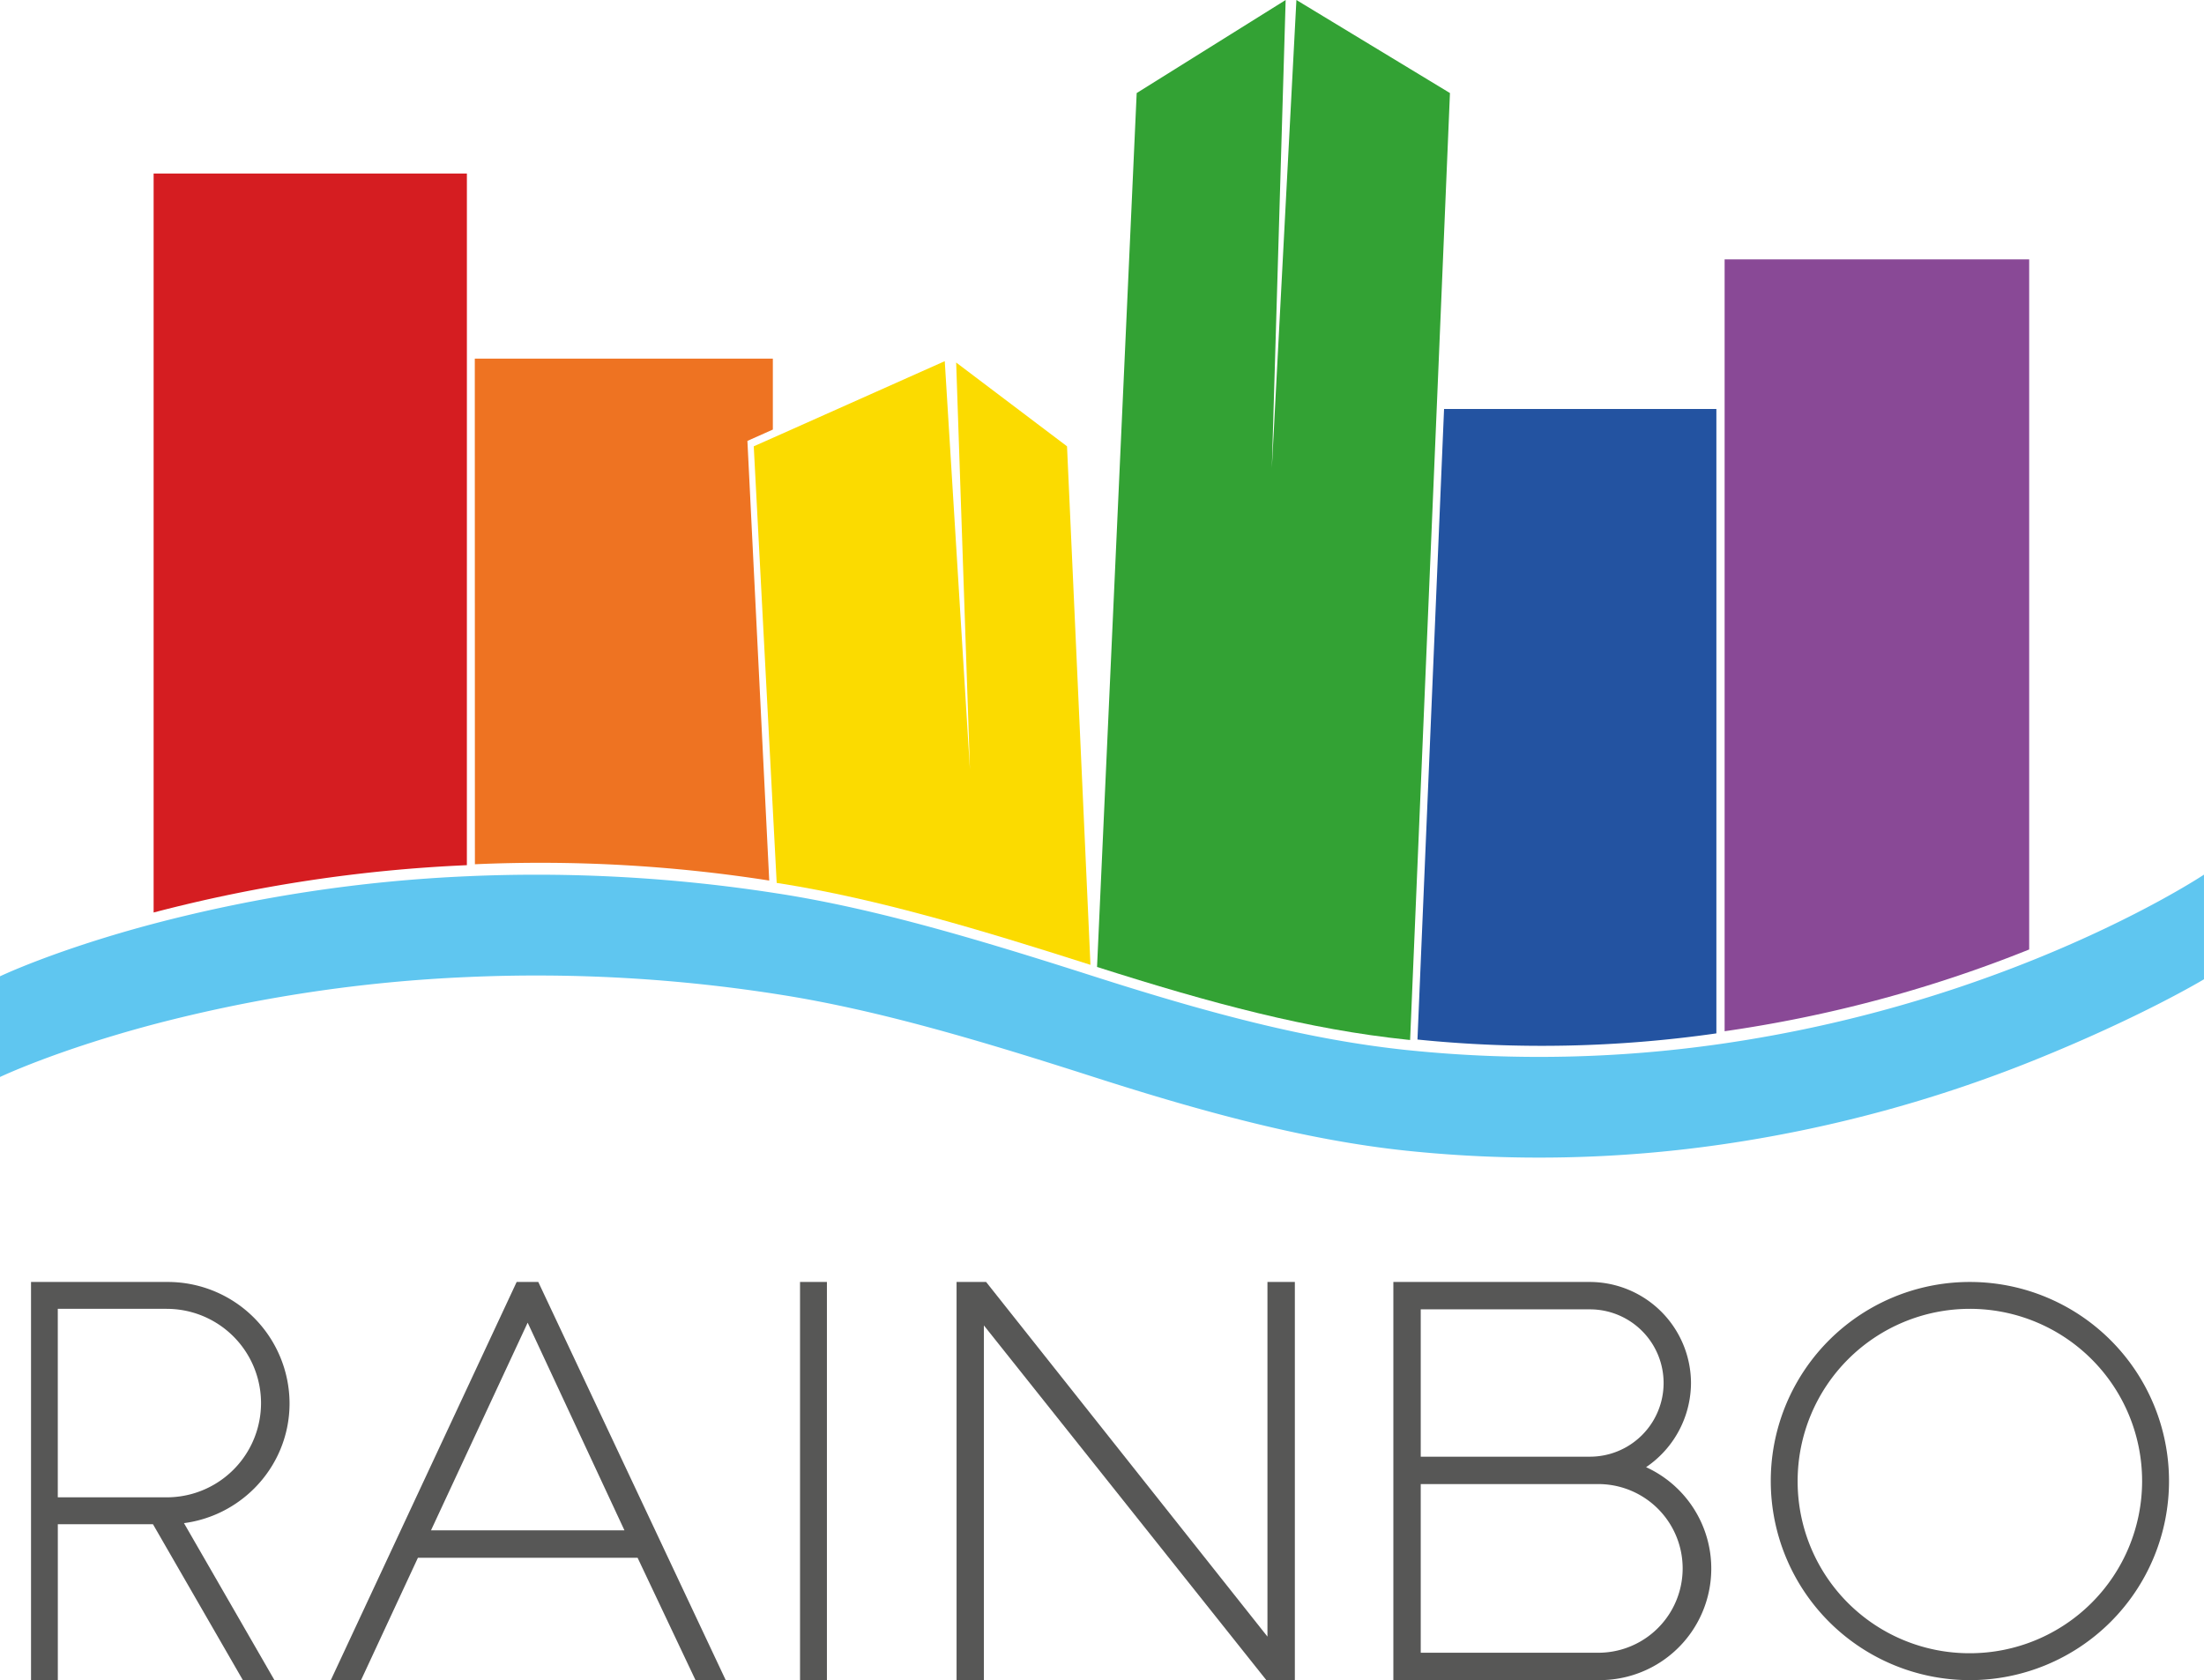
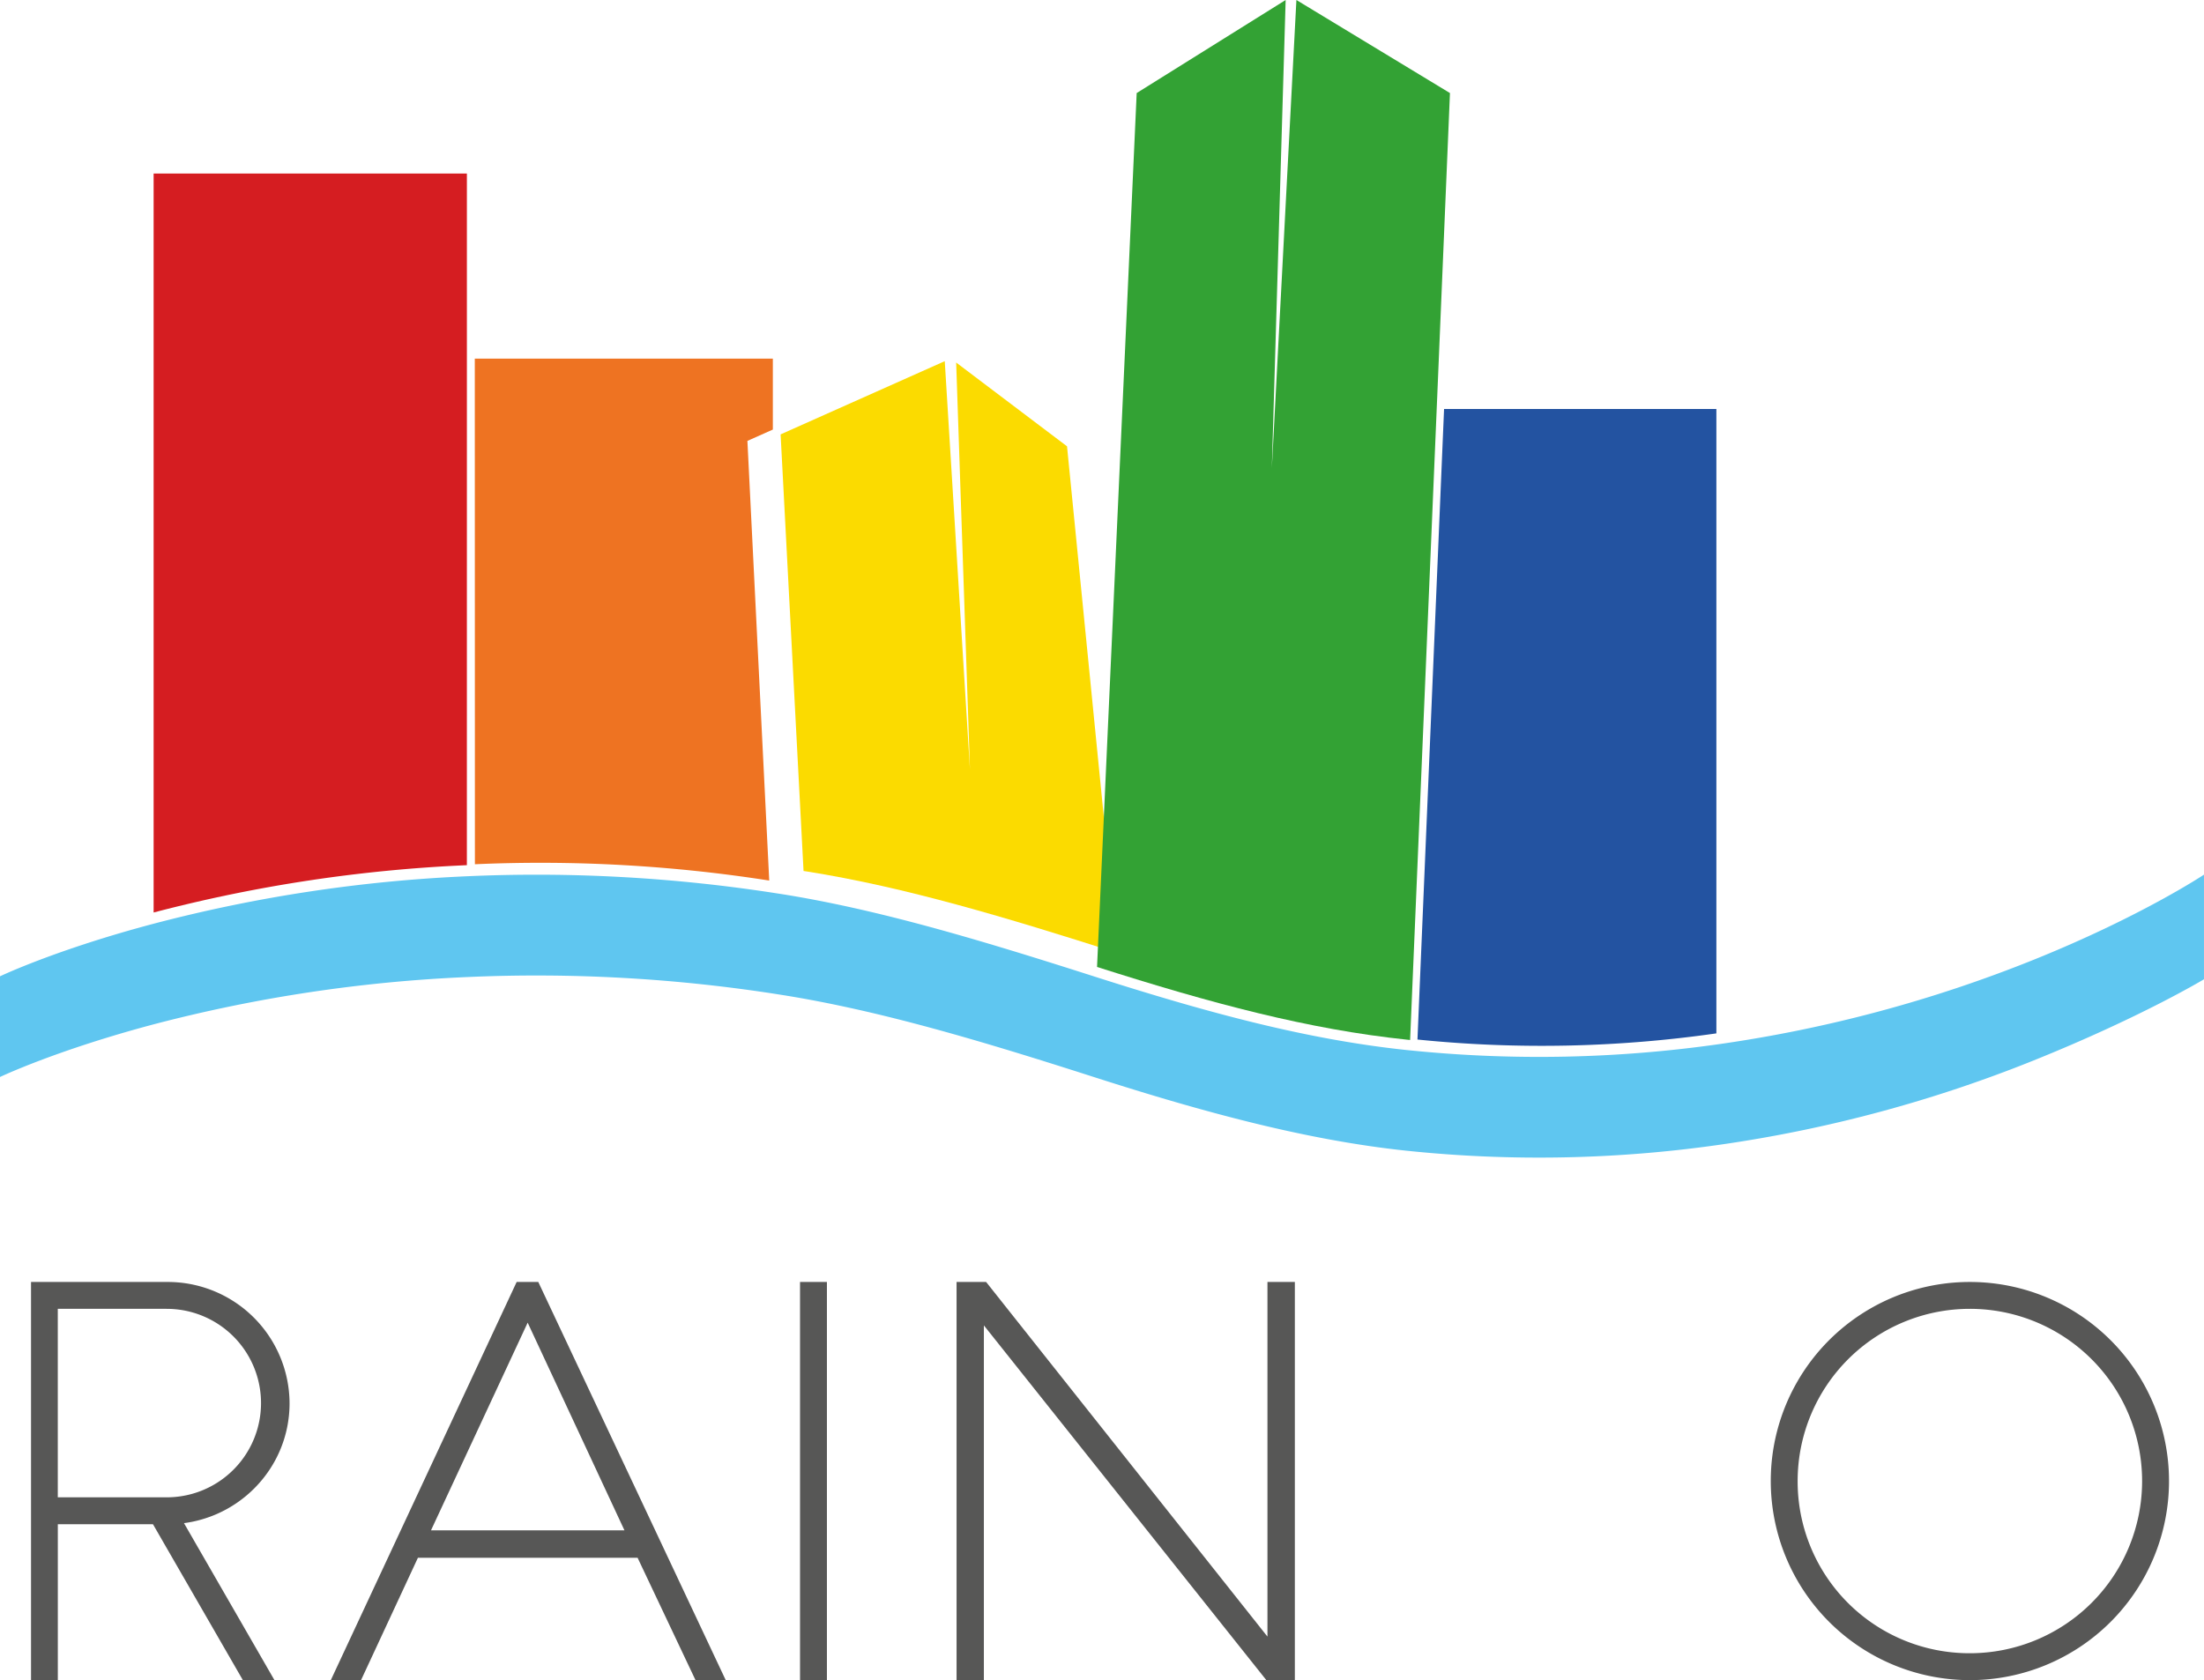
<svg xmlns="http://www.w3.org/2000/svg" id="Livello_1" data-name="Livello 1" viewBox="0 0 1278.77 975">
  <defs>
    <style>.cls-1{fill:#575756;stroke:#575756;stroke-miterlimit:10;stroke-width:10px;}.cls-2{fill:#fbdb00;}.cls-3{fill:#33a234;}.cls-4{fill:#d51d21;}.cls-5{fill:#894996;}.cls-6{fill:#2353a1;}.cls-7{fill:#ee7322;}.cls-8{fill:#5fc6f0;}</style>
  </defs>
  <title>logo</title>
  <g id="_Group_" data-name="&lt;Group&gt;">
    <path id="_Compound_Path_" data-name="&lt;Compound Path&gt;" class="cls-1" d="M91.63,879.52H28.55V970H23V748.95H97.52A65.66,65.66,0,0,1,163,814.38c0,35.66-28.88,64.55-64.55,65.14L150.58,970H143.8Zm5.9-125h-69V873.92h69a59.69,59.69,0,0,0,0-119.37Z" />
    <path id="_Compound_Path_2" data-name="&lt;Compound Path&gt;" class="cls-1" d="M199.79,970,302.95,748.95h6.19L413.18,970H406.7l-33.6-71H239.29l-33,71Zm42.44-76.93H370.15l-64-137.35Z" />
    <path id="_Compound_Path_3" data-name="&lt;Compound Path&gt;" class="cls-1" d="M469.18,970V748.95h5.6V970Z" />
    <path id="_Compound_Path_4" data-name="&lt;Compound Path&gt;" class="cls-1" d="M565.85,765.72V970H560V748.95h9.73l164.4,207.27a3.51,3.51,0,0,0,6.25-2.18V748.95h5.9V970h-9.14L572.62,763.35A3.8,3.8,0,0,0,565.85,765.72Z" />
-     <path id="_Compound_Path_5" data-name="&lt;Compound Path&gt;" class="cls-1" d="M976.12,802.59a54.3,54.3,0,0,1-33.31,49.81A59.71,59.71,0,0,1,928.08,970H813.43V748.95H922.48A53.84,53.84,0,0,1,976.12,802.59Zm-53.64,47.75a47.75,47.75,0,1,0,0-95.5H819.32v95.5Zm-103.16,5.89V964.11H928.08a53.94,53.94,0,0,0,0-107.87Z" />
    <path id="_Compound_Path_6" data-name="&lt;Compound Path&gt;" class="cls-1" d="M1142.94,748.95a110.53,110.53,0,1,1-110.53,110.53A110.44,110.44,0,0,1,1142.94,748.95Zm0,215.45A104.93,104.93,0,1,0,1038,859.48,104.66,104.66,0,0,0,1142.94,964.4Z" />
  </g>
-   <path id="_Path_" data-name="&lt;Path&gt;" class="cls-2" d="M619.09,259l-64.32-48.62,8,236.21-14.62-237-95.24,42.49L437.33,259l13.31,253.37,2.21.33c56.76,9,116.07,26.84,179.84,47.21Z" />
+   <path id="_Path_" data-name="&lt;Path&gt;" class="cls-2" d="M619.09,259l-64.32-48.62,8,236.21-14.62-237-95.24,42.49l13.31,253.37,2.21.33c56.76,9,116.07,26.84,179.84,47.21Z" />
  <path id="_Path_2" data-name="&lt;Path&gt;" class="cls-3" d="M752.18,0,737.93,271.59,745.94,0,659.51,54l-23,507.14c66.43,21.19,122.83,36.24,179.89,42.21l1.75.17,16-379.77L841.27,54" />
  <path id="_Path_3" data-name="&lt;Path&gt;" class="cls-4" d="M270.89,284.61V100.7H89.13V529.54a862.71,862.71,0,0,1,181.75-27.46Z" />
-   <path id="_Path_4" data-name="&lt;Path&gt;" class="cls-5" d="M1177.34,551V150.52H1000.63v82.29h0V598.44A764,764,0,0,0,1177.34,551Z" />
  <path id="_Path_5" data-name="&lt;Path&gt;" class="cls-6" d="M995.85,599.69V237.35h-158L822.42,603.26A713.71,713.71,0,0,0,995.85,599.69Z" />
  <path id="_Path_6" data-name="&lt;Path&gt;" class="cls-7" d="M275.54,501.54h0A860,860,0,0,1,446.31,511L433.65,255.86l14.76-6.58V208.1H275.48Z" />
  <path id="_Path_7" data-name="&lt;Path&gt;" class="cls-8" d="M1179.86,557h0a785.81,785.81,0,0,1-181.75,48.84,740.74,740.74,0,0,1-180,3.71l-1.75-.17c-57.06-6-113.46-21-179.89-42.21l-1.87-.6-1.91-.61c-63.77-20.37-123.08-38.25-179.84-47.21l-2.21-.33A904.2,904.2,0,0,0,271.1,508.5h0A862.71,862.71,0,0,0,89.34,536C32.42,551.06,0,566.57,0,566.57V625s32.42-15.5,89.34-30.61A862.68,862.68,0,0,1,271.1,567a904.18,904.18,0,0,1,181.75,10.25C510.18,586.28,570.14,604.3,634.6,625s124.16,36.78,181.75,42.81a740.51,740.51,0,0,0,181.75-3.54,785.82,785.82,0,0,0,181.75-48.84c62.68-25.24,98.91-47.14,98.91-47.14V507.57S1242.54,531.75,1179.86,557Z" />
</svg>